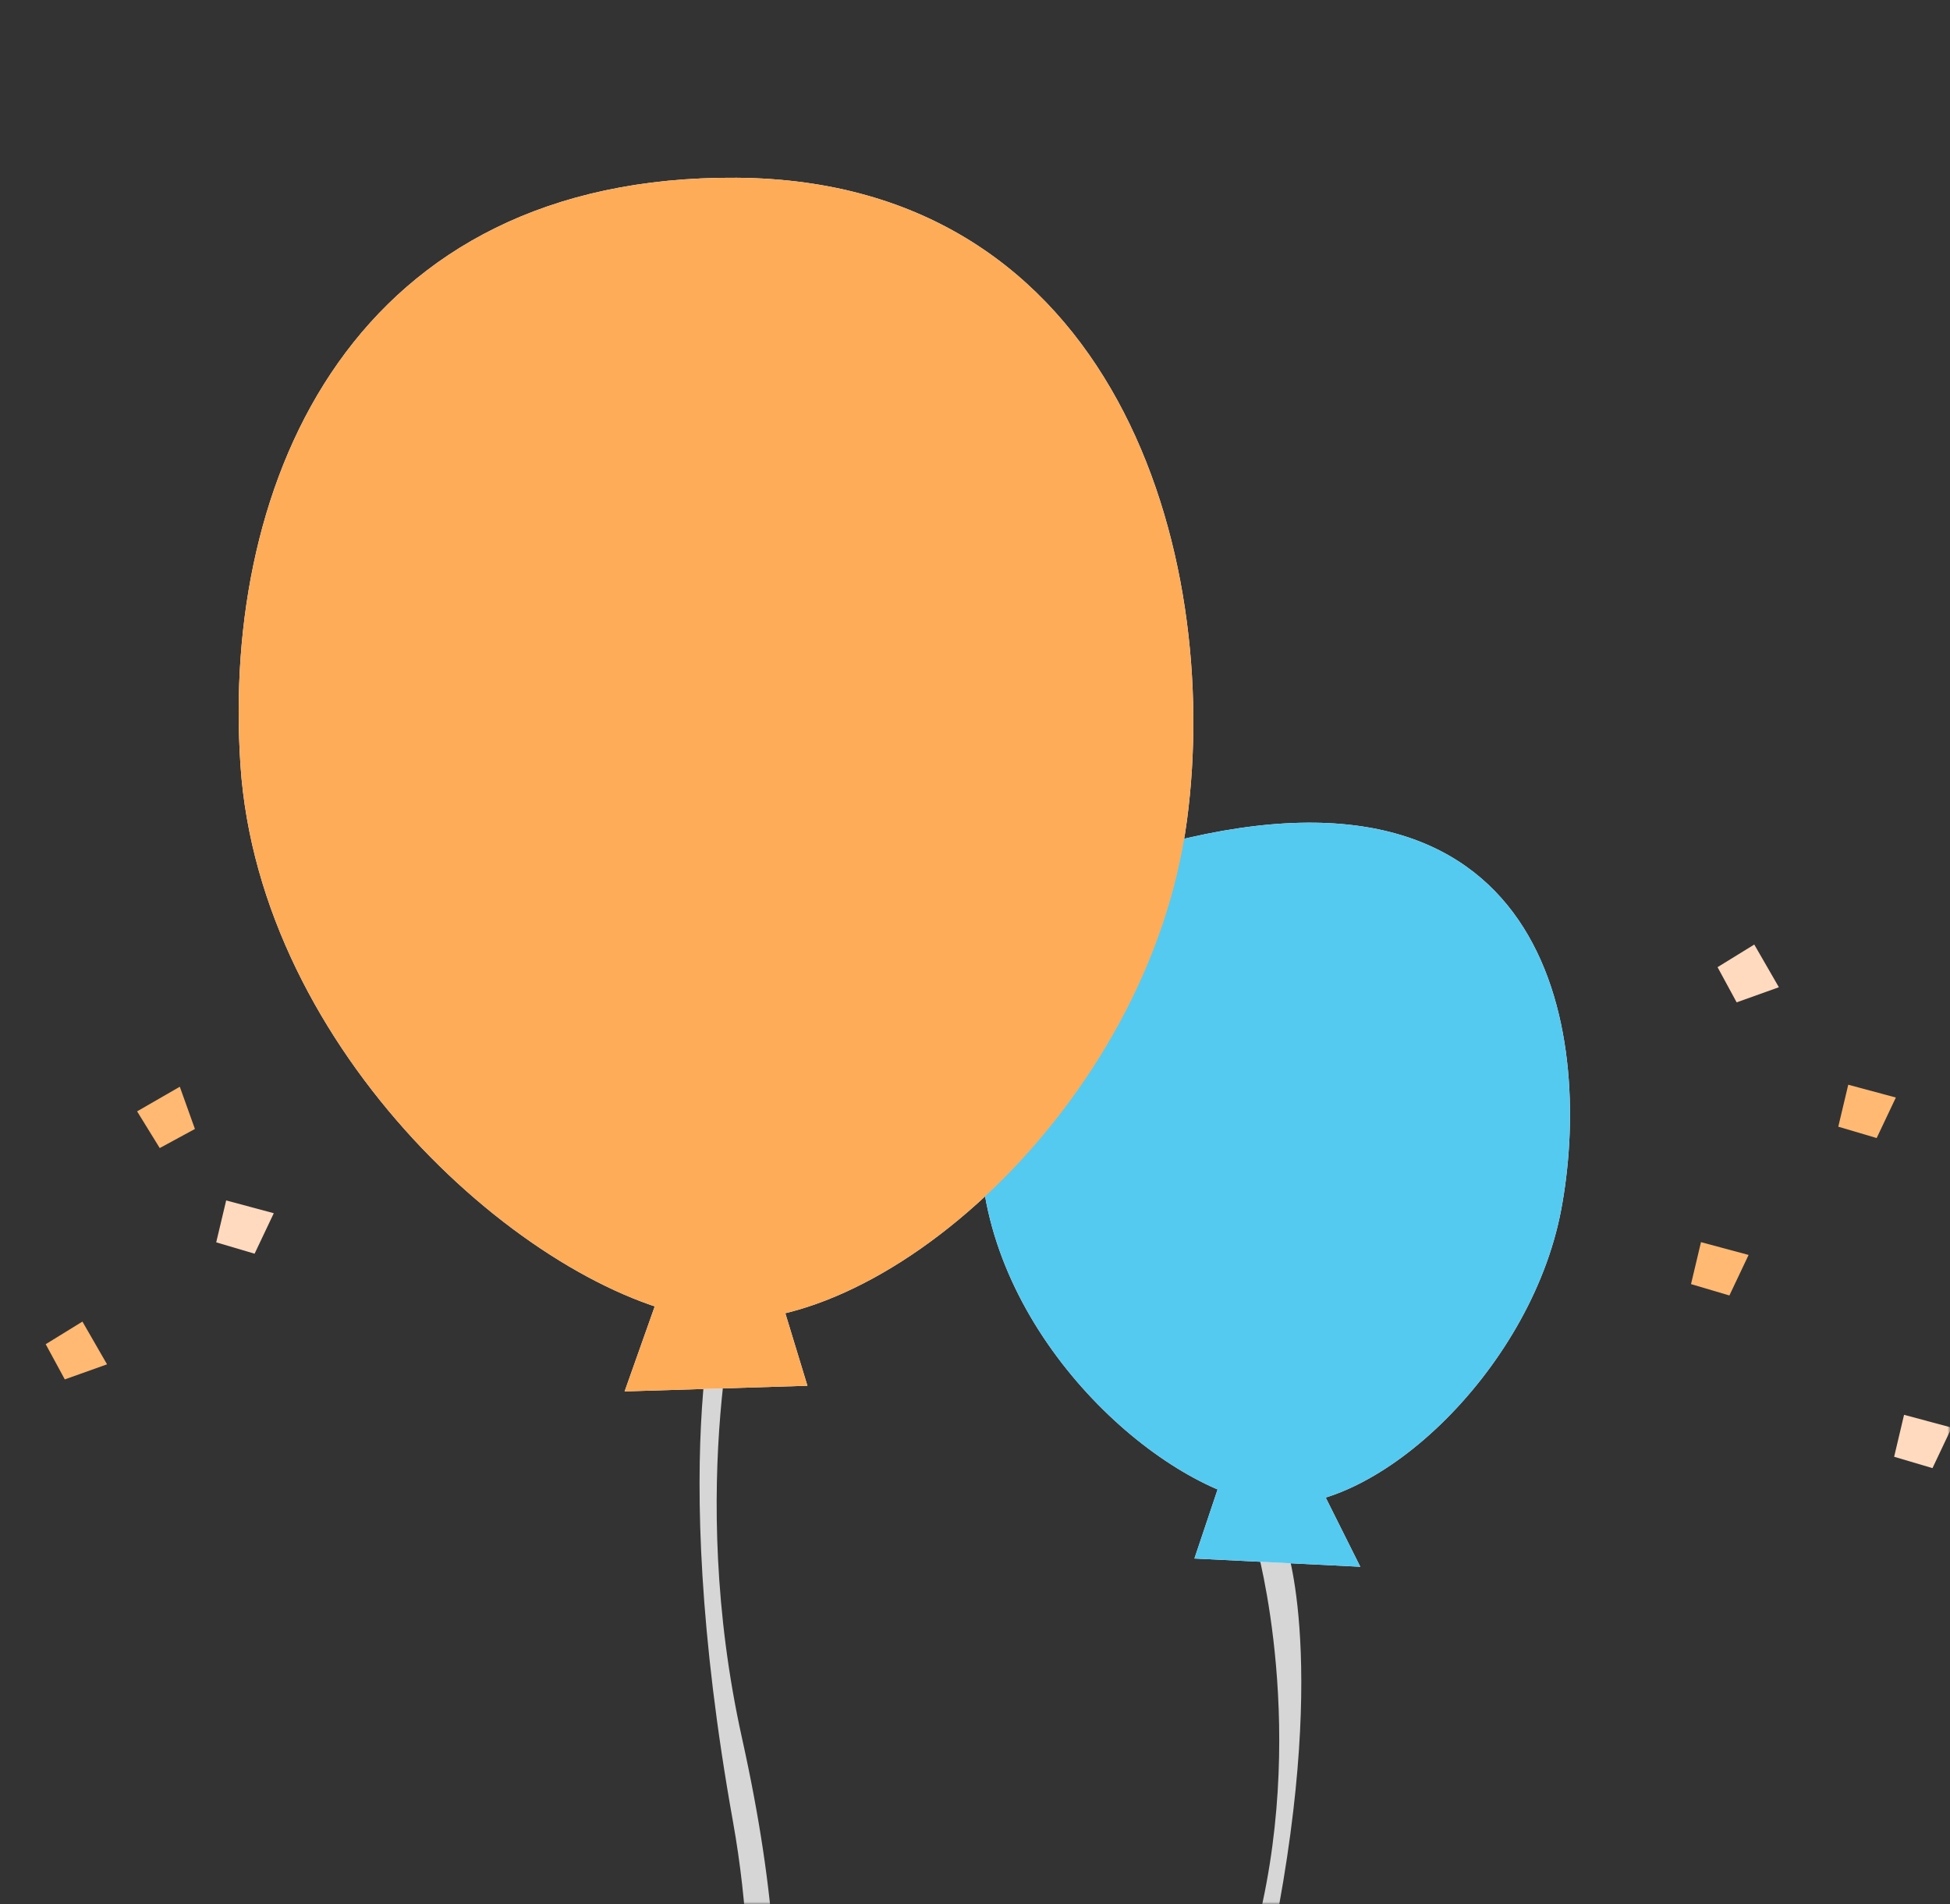
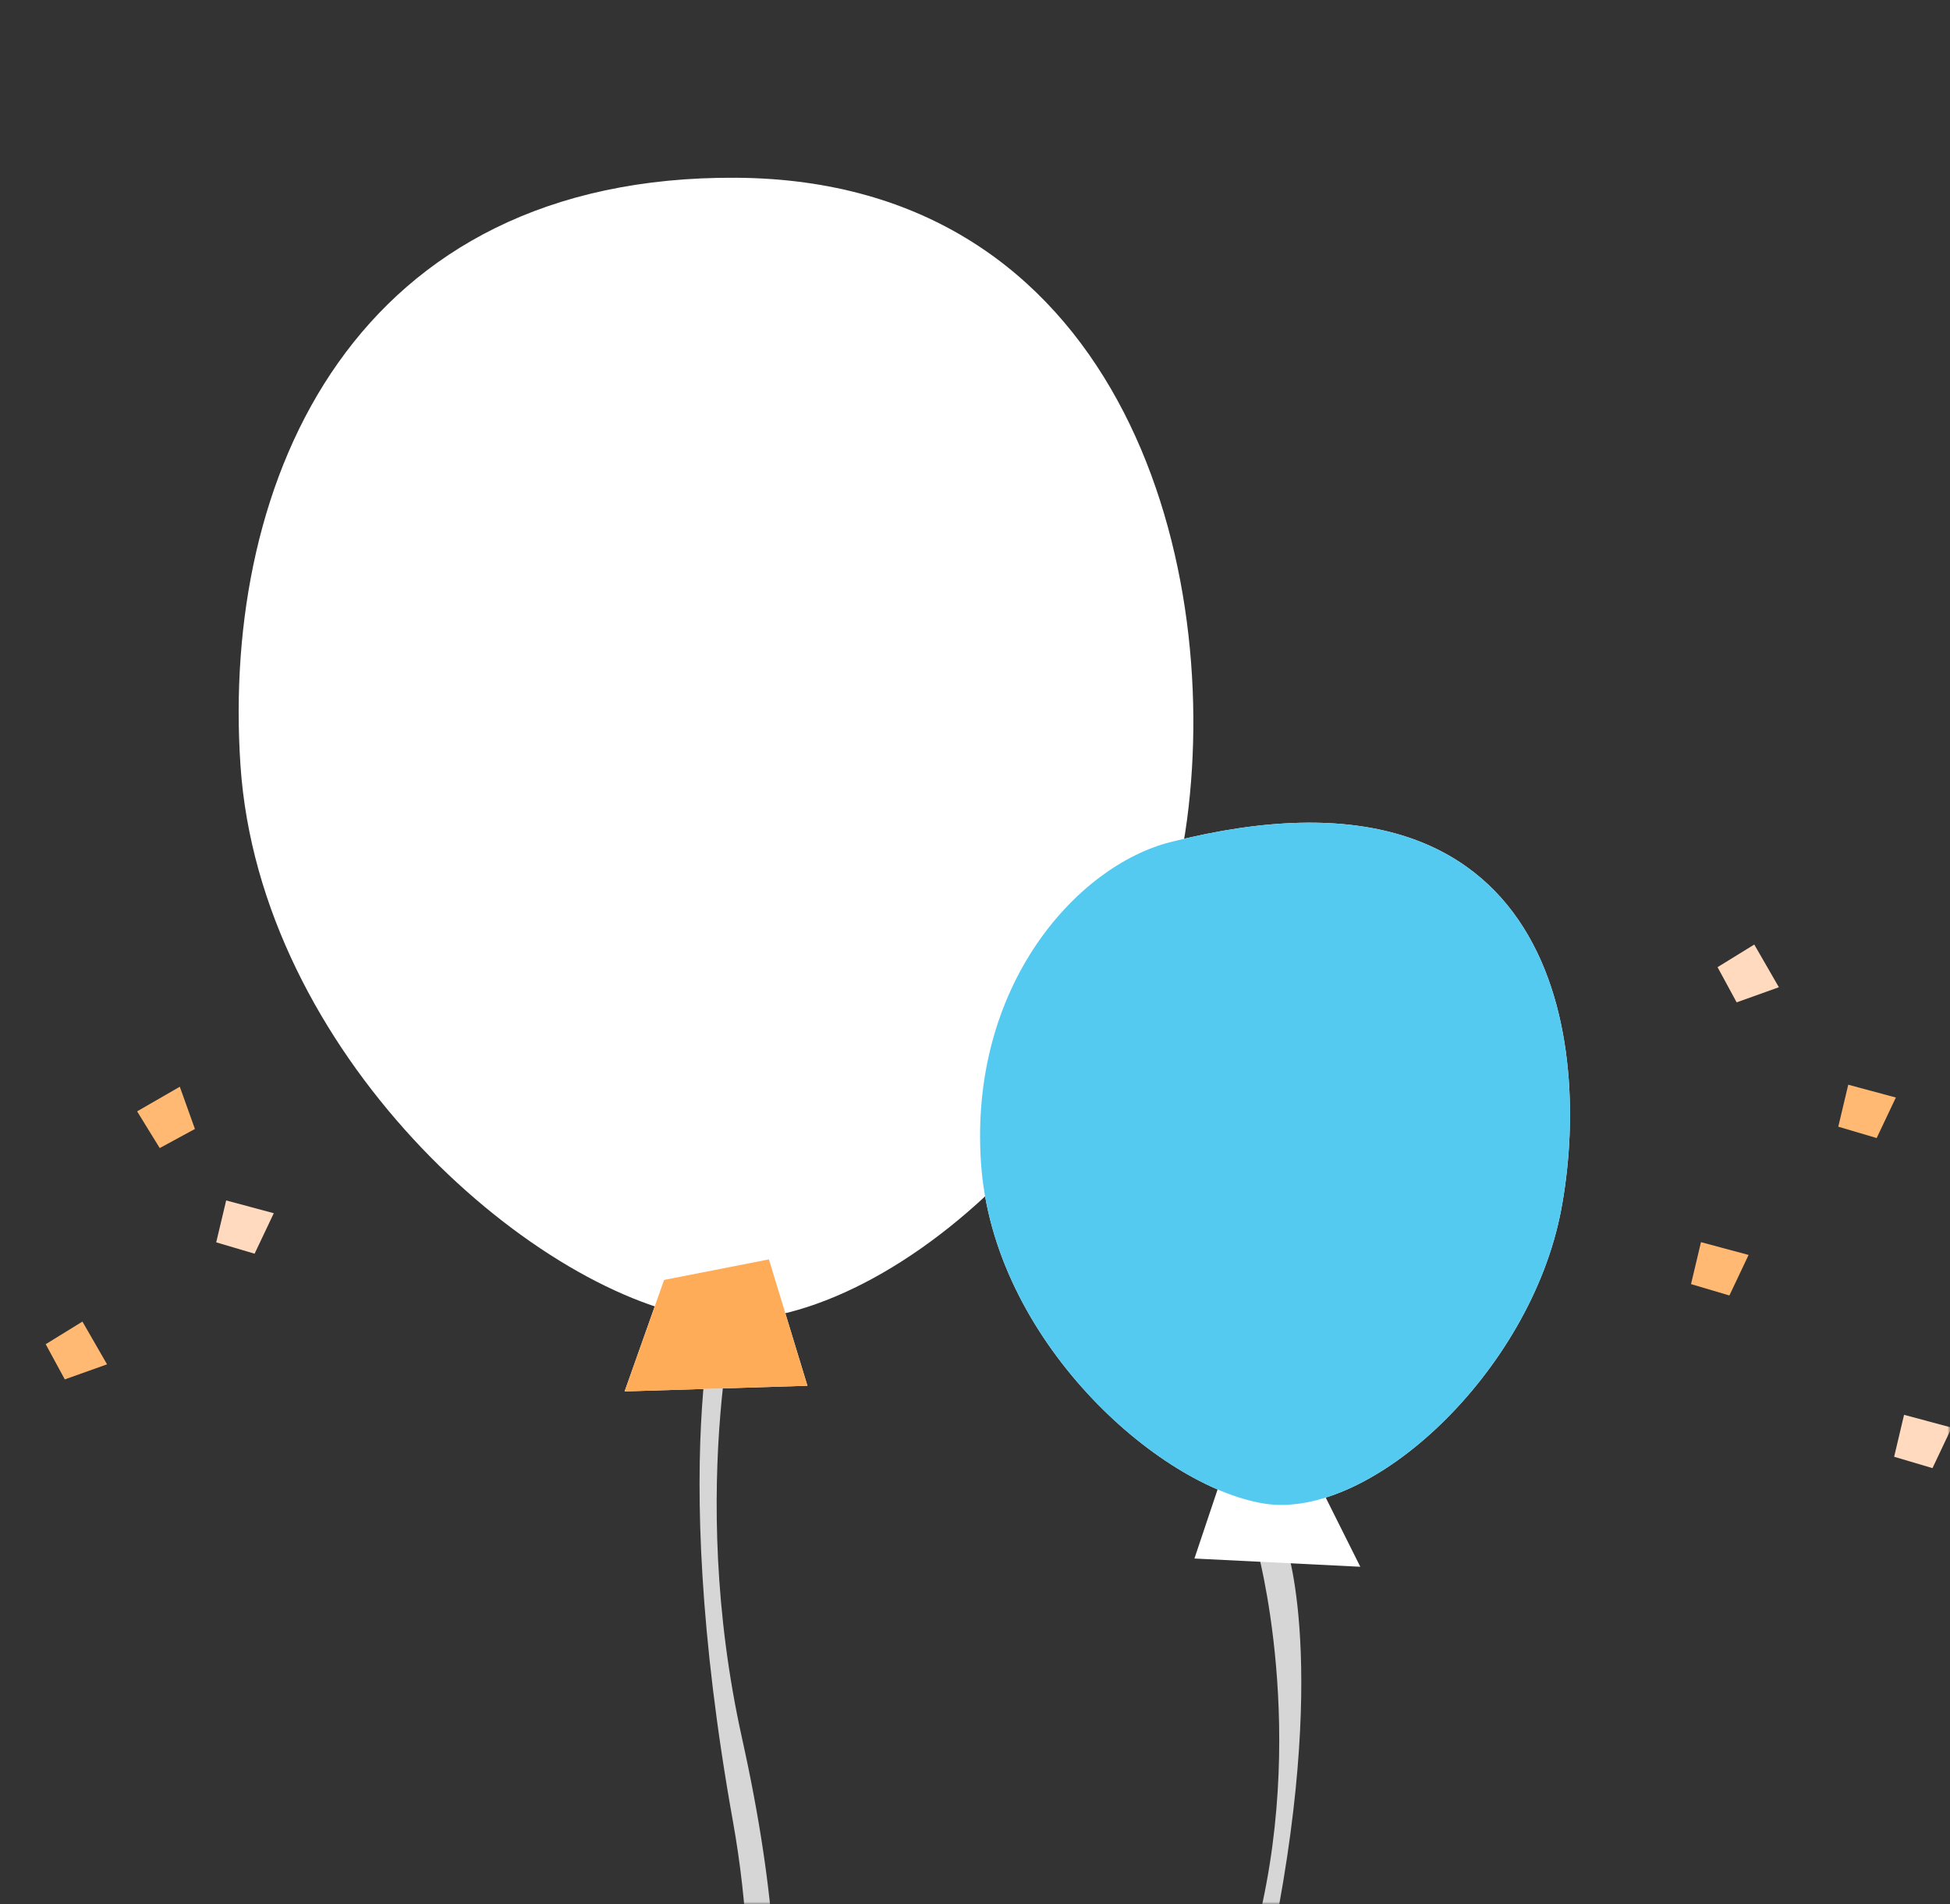
<svg xmlns="http://www.w3.org/2000/svg" width="384" height="375" viewBox="0 0 384 375" fill="none">
  <rect x="0" y="0" width="384" height="375" fill="#333333" stroke="none" />
  <mask id="mask0_2416_2541" style="mask-type:alpha" maskUnits="userSpaceOnUse" x="0" y="0" width="384" height="375">
    <rect width="384" height="375" fill="#D9D9D9" />
  </mask>
  <g mask="url(#mask0_2416_2541)">
    <g style="mix-blend-mode:darken">
      <path d="M247.397 304.366C247.397 304.366 257.933 341.479 246.822 382.097C235.711 422.724 229.485 467.478 246.822 499.67L251.077 495.26C251.077 495.26 234.616 452.268 248.502 391.628C262.398 330.998 253.377 304.759 253.377 304.759L247.397 304.366Z" fill="#D6D6D6" />
    </g>
    <path d="M145.927 252.35C145.927 252.35 134.998 292.129 146.127 342.315C159.849 404.215 150.921 435.402 134.697 489.624L130.57 487.423C130.57 487.423 156.134 424.492 144.347 358.758C130.899 283.757 142.202 251.939 142.202 251.939L145.936 252.359L145.927 252.35Z" fill="#D6D6D6" />
    <path d="M130.777 252.044L151.417 248L159 272.883L123 274L130.777 252.044Z" fill="white" />
    <path d="M145.059 35.004C69.888 34.472 43.572 94.112 47.352 150.683C51.132 207.254 104.084 254.127 138.115 259.57C172.156 265.012 226.248 218.077 233.747 161.496C240.691 109.139 219.818 35.546 145.059 35.004Z" fill="white" />
    <path d="M230.498 165.822C212.093 170.497 190.848 194.015 193.176 228.918C195.495 263.821 228.024 292.735 248.94 296.085C269.847 299.445 301.363 270.266 307.426 238.258C313.479 206.249 307.334 146.312 230.507 165.822H230.498Z" fill="white" />
    <path d="M241.637 287.75L258.746 290.27L267.875 308.529L235.209 306.904L241.637 287.75Z" fill="white" />
    <g style="mix-blend-mode:multiply">
      <path d="M230.498 165.822C212.093 170.497 190.848 194.015 193.176 228.918C195.495 263.821 228.024 292.735 248.94 296.085C269.847 299.445 301.363 270.266 307.426 238.258C313.479 206.249 307.334 146.312 230.507 165.822H230.498Z" fill="#54CAF1" />
    </g>
    <g style="mix-blend-mode:multiply">
-       <path d="M241.637 287.75L258.746 290.27L267.875 308.529L235.209 306.904L241.637 287.75Z" fill="#54CAF1" />
-     </g>
+       </g>
    <g style="mix-blend-mode:multiply">
-       <path d="M145.059 35.004C69.888 34.472 43.572 94.112 47.352 150.683C51.132 207.254 104.084 254.127 138.115 259.57C172.156 265.012 226.248 218.077 233.747 161.496C240.691 109.139 219.818 35.546 145.059 35.004Z" fill="#FFAC59" />
-     </g>
+       </g>
    <g style="mix-blend-mode:multiply">
      <path d="M130.777 252.044L151.417 248L159 272.883L123 274L130.777 252.044Z" fill="#FFAC59" />
    </g>
    <path d="M363.963 213.605L362 221.868L369.559 224.105L373.339 216.125L363.963 213.605Z" fill="#FFB973" />
    <path d="M334.963 244.605L333 252.868L340.559 255.105L344.339 247.125L334.963 244.605Z" fill="#FFB973" />
    <path d="M44.539 236.39L42.576 244.643L50.135 246.88L53.915 238.91L44.539 236.39Z" fill="#FFDABF" />
    <path d="M345.455 186L338.225 190.455L341.986 197.385L350.303 194.408L345.455 186Z" fill="#FFDABF" />
    <path d="M16.231 260.247L9 264.702L12.761 271.632L21.079 268.665L16.231 260.247Z" fill="#FFB973" />
    <path d="M27 218.848L31.455 226.079L38.385 222.317L35.408 214L27 218.848Z" fill="#FFB973" />
    <path d="M374.954 278.605L373 286.868L380.55 289.105L384.33 281.125L374.954 278.605Z" fill="#FFDABF" />
  </g>
</svg>